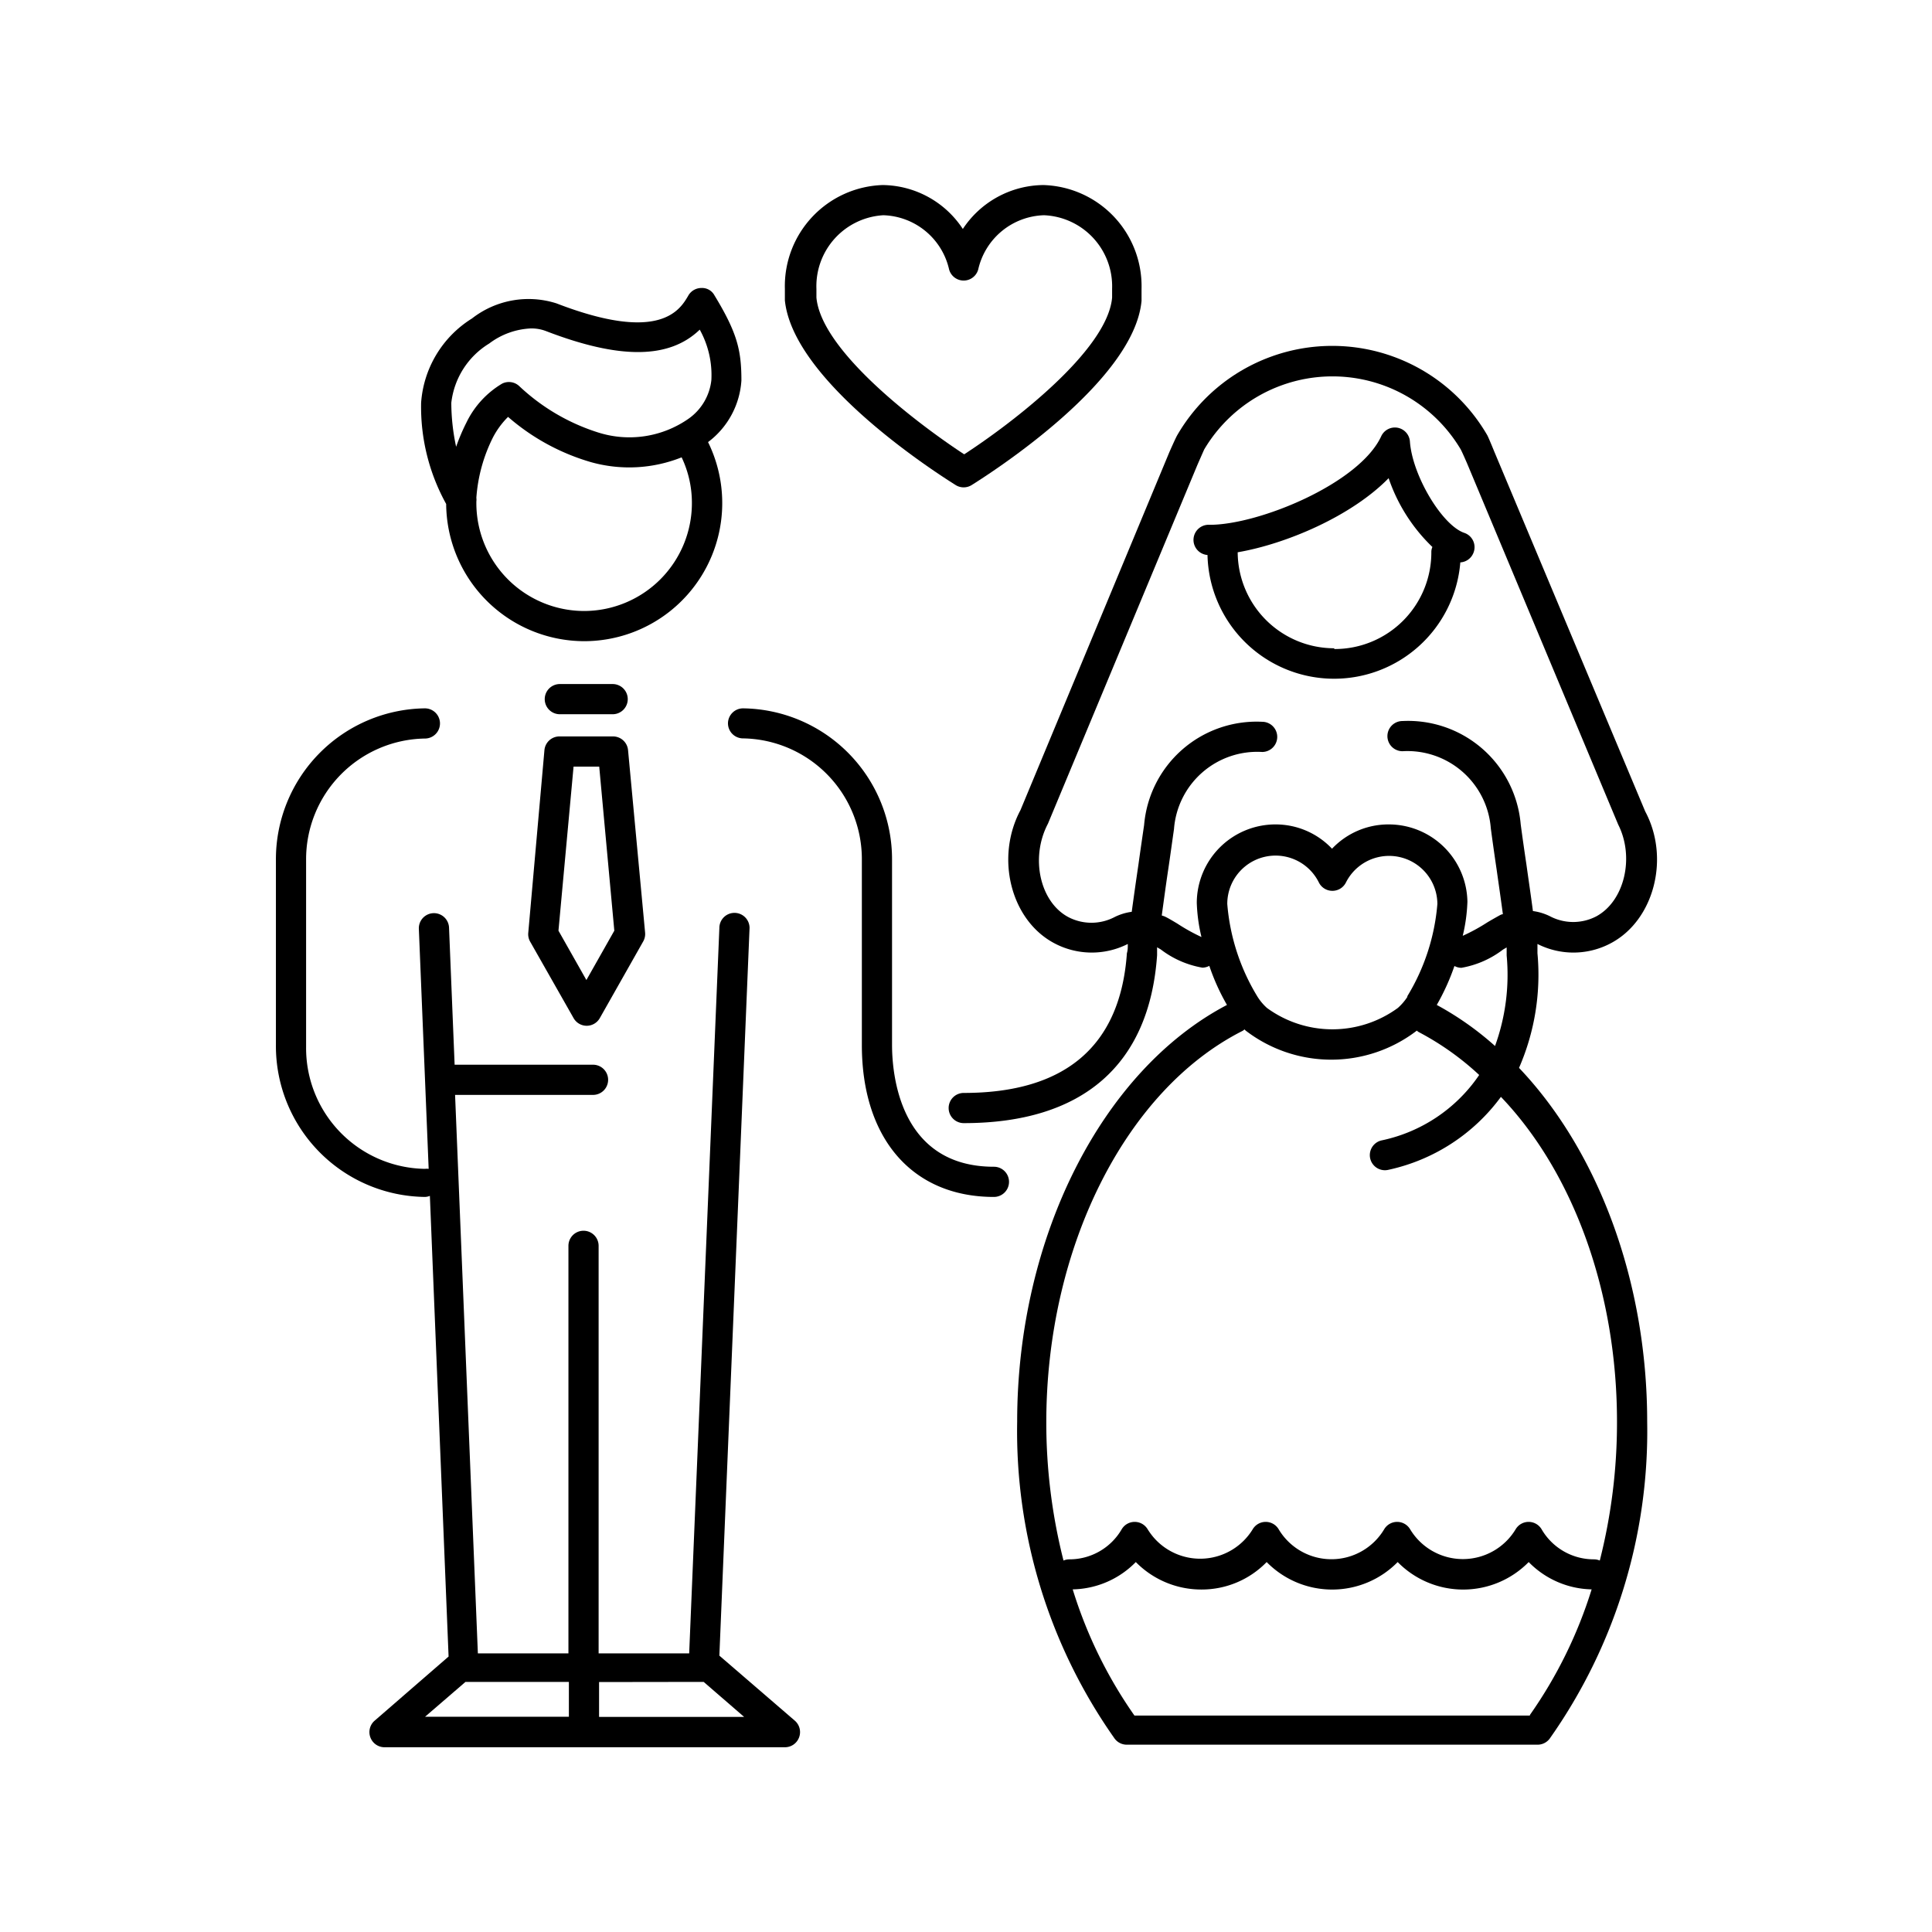
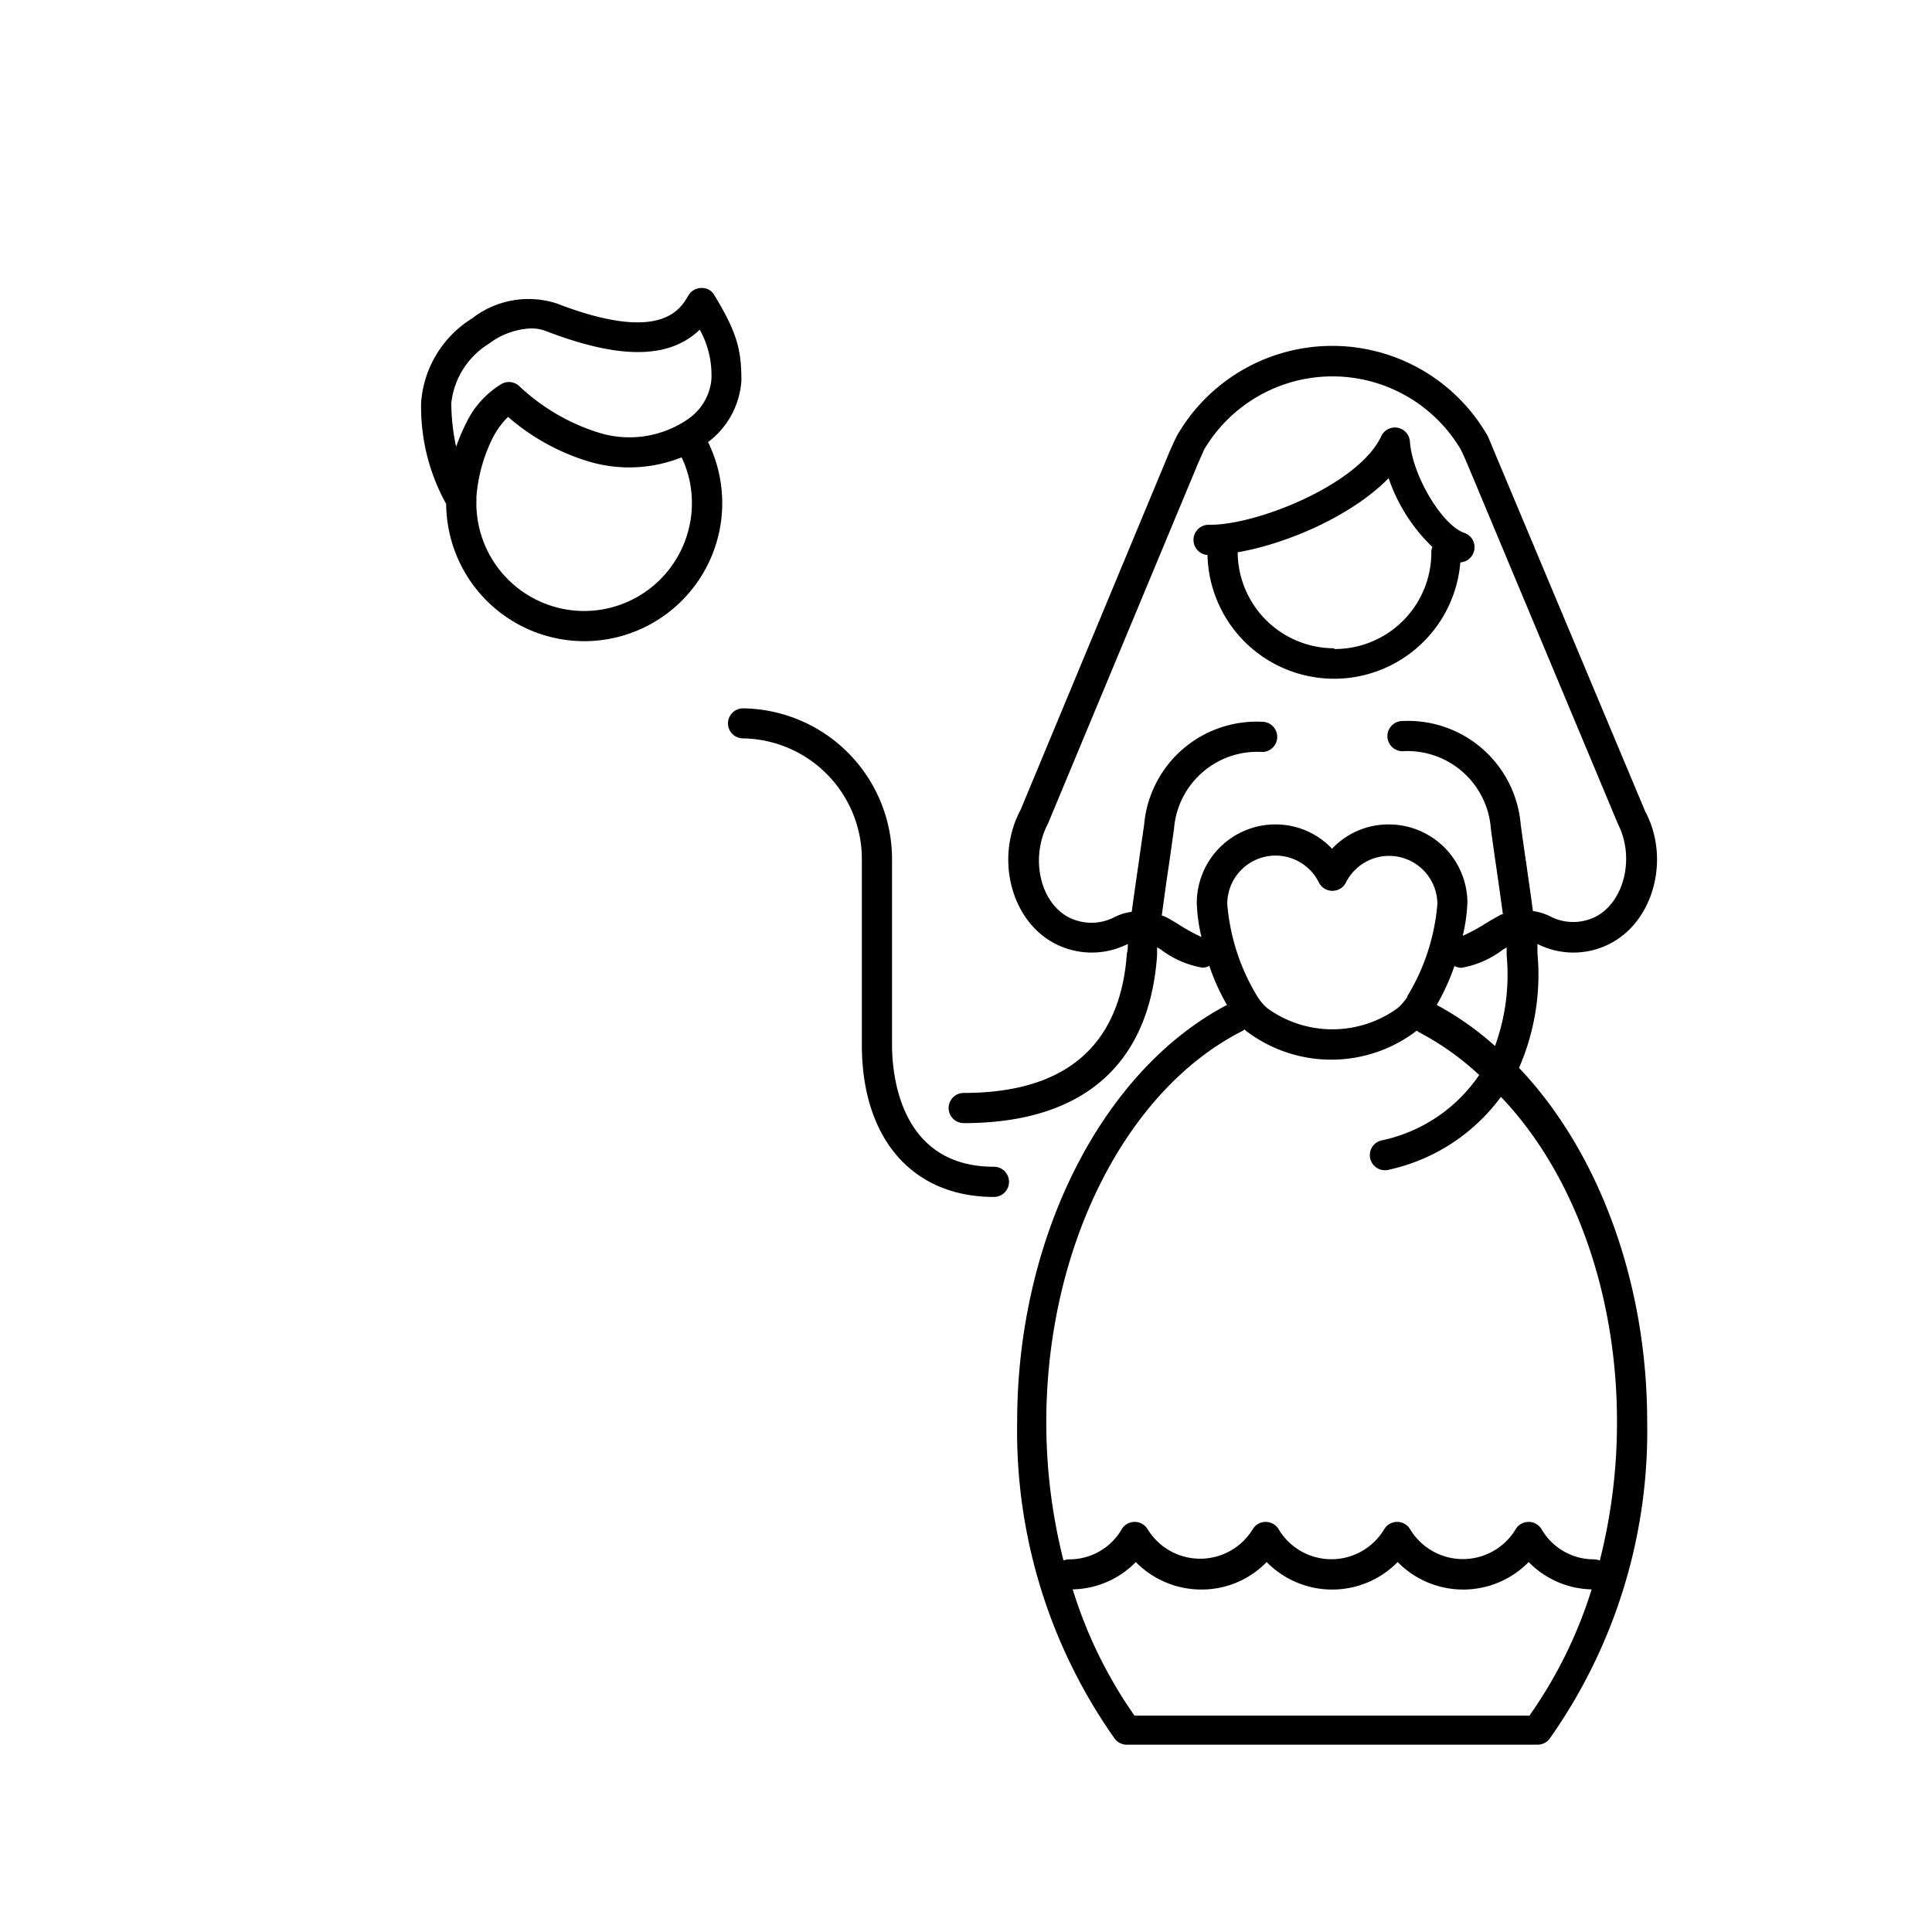
<svg xmlns="http://www.w3.org/2000/svg" data-name="Layer 1" id="Layer_1" viewBox="0 0 128 128">
  <title />
-   <path d="M63.32,32.14a1,1,0,0,0,1.05,0c1.1-.69,10.77-6.82,11.26-12.21,0-.05,0-.37,0-.45s0-.34,0-.35a6.7,6.7,0,0,0-6.51-6.87,6.46,6.46,0,0,0-5.33,2.91,6.43,6.43,0,0,0-5.32-2.91A6.7,6.7,0,0,0,52,19.13s0,.22,0,.31,0,.42,0,.46C52.55,25.32,62.22,31.45,63.32,32.14Zm-4.8-17.88a4.61,4.61,0,0,1,4.36,3.59,1,1,0,0,0,1.93,0,4.61,4.61,0,0,1,4.36-3.59,4.71,4.71,0,0,1,4.51,4.86v.27c0,.05,0,.25,0,.33-.32,3.54-6.75,8.4-9.8,10.38-3.05-2-9.47-6.84-9.79-10.39,0-.05,0-.29,0-.35v-.23A4.71,4.71,0,0,1,58.52,14.26Z" />
  <path d="M38.71,42.48a9.15,9.15,0,0,0,8.2-13.19,5.54,5.54,0,0,0,2.21-4.08c0-2-.27-3.15-1.79-5.65a.93.93,0,0,0-.86-.48,1,1,0,0,0-.86.49c-.55.95-1.85,3.19-8.74.53a6.09,6.09,0,0,0-5.6,1,7.17,7.17,0,0,0-3.37,5.58,13.28,13.28,0,0,0,1.66,6.71A9.16,9.16,0,0,0,38.71,42.48Zm0-2a7.15,7.15,0,0,1-7.15-7.15s0-.07,0-.1a1,1,0,0,0,0-.25,10.54,10.54,0,0,1,1.1-4,5.49,5.49,0,0,1,1-1.36,14.52,14.52,0,0,0,5.5,3,9.37,9.37,0,0,0,6-.32,7,7,0,0,1,.68,3A7.15,7.15,0,0,1,38.71,40.48Zm-6.3-17.72a4.94,4.94,0,0,1,2.75-1,2.68,2.68,0,0,1,1,.17c4.88,1.88,8.17,1.87,10.2-.09a6.21,6.21,0,0,1,.77,3.34,3.6,3.6,0,0,1-1.51,2.56,6.84,6.84,0,0,1-6,.91,13.57,13.57,0,0,1-5.23-3.08,1,1,0,0,0-1.13-.15A6.07,6.07,0,0,0,30.9,28a13.08,13.08,0,0,0-.68,1.6,14,14,0,0,1-.32-2.91A5.3,5.3,0,0,1,32.41,22.76Z" />
  <path d="M48.23,47.92a1,1,0,0,0,1,1A8,8,0,0,1,57.1,57V69.23c0,6.21,3.35,10.07,8.75,10.07a1,1,0,0,0,0-2c-6.27,0-6.75-6.18-6.75-8.07V57a10,10,0,0,0-9.87-10.07A1,1,0,0,0,48.23,47.92Z" />
-   <path d="M28.15,79.3a.93.93,0,0,0,.33-.07l1.24,30.52L24.82,114a1,1,0,0,0-.28,1.11,1,1,0,0,0,.93.65H52a1,1,0,0,0,.94-.65,1,1,0,0,0-.28-1.11l-5-4.31h0l2-48.21a1,1,0,0,0-1-1,1,1,0,0,0-1,1l-2,48.06h-6v-27a1,1,0,0,0-2,0v27h-6l-1.51-37h9.14a1,1,0,0,0,0-2H30.12l-.37-9.08a1,1,0,0,0-2,.08l.65,15.9a1,1,0,0,0-.25,0,8,8,0,0,1-7.87-8.07V57a8,8,0,0,1,7.87-8.07,1,1,0,0,0,0-2A10,10,0,0,0,18.28,57V69.23A10,10,0,0,0,28.15,79.3Zm18.47,32.13h0l2.68,2.32H39.69v-2.31Zm-8.93,0v2.31H28.16l2.68-2.31Z" />
-   <path d="M35,61.79a1,1,0,0,0,.12.59L38,67.45a1,1,0,0,0,.87.51,1,1,0,0,0,.87-.51l2.87-5.07a1,1,0,0,0,.13-.59L41.61,49.7a1,1,0,0,0-1-.91H37.07a1,1,0,0,0-1,.91Zm3-11H39.7l1,10.87-1.85,3.27L37,61.66Z" />
-   <path d="M40.59,47.32a1,1,0,0,0,0-2h-3.5a1,1,0,0,0,0,2Z" />
  <path d="M98.55,28.86a11.87,11.87,0,0,0-20.57,0c-.14.26-.49,1.06-.5,1.08L67.61,53.67c-1.68,3.15-.65,7.26,2.2,8.8a5.29,5.29,0,0,0,4.91.07c0,.22,0,.42-.06.61-.43,6.14-4.07,9.26-10.81,9.26a1,1,0,1,0,0,2c7.87,0,12.3-3.85,12.81-11.12,0-.17,0-.35,0-.53l.24.14a6.3,6.3,0,0,0,2.76,1.21,1,1,0,0,0,.46-.12,14.31,14.31,0,0,0,1.17,2.59C73,70.93,67.39,82,67.39,94.19a35.32,35.32,0,0,0,6.46,21,1,1,0,0,0,.8.4h27.22a1,1,0,0,0,.8-.4,35.32,35.32,0,0,0,6.46-21c0-9.3-3.25-17.93-8.49-23.44a15.46,15.46,0,0,0,1.22-7.6c0-.19,0-.39,0-.61a5.27,5.27,0,0,0,4.9-.07c2.85-1.54,3.88-5.65,2.24-8.71L99,29.92S98.68,29.13,98.55,28.86ZM93.24,66l0,.05a3.63,3.63,0,0,1-.63.73,7.35,7.35,0,0,1-8.67,0,3.49,3.49,0,0,1-.63-.75,13.92,13.92,0,0,1-2-6.14,3.2,3.2,0,0,1,6.07-1.42,1,1,0,0,0,.89.55,1,1,0,0,0,.9-.55,3.2,3.2,0,0,1,6.06,1.42A13.92,13.92,0,0,1,93.24,66Zm8.12,47.66H75.16a29.84,29.84,0,0,1-4.09-8.36,6,6,0,0,0,4.18-1.81,6.08,6.08,0,0,0,4.33,1.82,6,6,0,0,0,4.34-1.82,6.08,6.08,0,0,0,8.68,0,6.08,6.08,0,0,0,8.68,0,6,6,0,0,0,4.17,1.81A29.84,29.84,0,0,1,101.36,113.62Zm5.77-19.43a37.13,37.13,0,0,1-1.14,9.16,1,1,0,0,0-.38-.08,4,4,0,0,1-3.48-2,1,1,0,0,0-1.71,0,4.08,4.08,0,0,1-7,0,1,1,0,0,0-1.71,0,4.07,4.07,0,0,1-7,0,1,1,0,0,0-1.71,0,4.08,4.08,0,0,1-6.56.56,4.46,4.46,0,0,1-.41-.56,1,1,0,0,0-1.71,0,4,4,0,0,1-3.48,2,1,1,0,0,0-.38.08,37.13,37.13,0,0,1-1.14-9.16c0-11.55,5.23-22,13-25.93a.64.64,0,0,0,.13-.1l.08.08a9.31,9.31,0,0,0,11.34,0l0,0a.57.57,0,0,0,.13.1,18.52,18.52,0,0,1,4,2.84,10.39,10.39,0,0,1-6.49,4.34,1,1,0,0,0,.49,1.94,12.53,12.53,0,0,0,7.44-4.83C104.25,77.7,107.13,85.63,107.13,94.19ZM95.19,66.58A15,15,0,0,0,96.36,64a1,1,0,0,0,.46.12,6.3,6.3,0,0,0,2.76-1.21l.24-.14c0,.18,0,.36,0,.53a13.82,13.82,0,0,1-.77,6A20.25,20.25,0,0,0,95.19,66.58Zm10.57-5.87a3.31,3.31,0,0,1-3.06,0,3.59,3.59,0,0,0-1.14-.35c-.13-1-.28-2-.43-3.08-.13-.87-.26-1.77-.38-2.67a7.49,7.49,0,0,0-7.83-6.84,1,1,0,0,0,0,2,5.54,5.54,0,0,1,5.85,5.11c.12.9.25,1.81.38,2.69.15,1.06.3,2.09.42,3-.09,0-.19.06-.28.11s-.45.25-.75.43a12.43,12.43,0,0,1-1.63.89,11.18,11.18,0,0,0,.31-2.26A5.21,5.21,0,0,0,92,54.62a5.14,5.14,0,0,0-3.75,1.61,5.14,5.14,0,0,0-3.75-1.61,5.21,5.21,0,0,0-5.21,5.2,11.18,11.18,0,0,0,.31,2.26A12.43,12.43,0,0,1,78,61.19c-.3-.18-.57-.34-.75-.43s-.19-.07-.28-.11c.13-.94.27-2,.43-3.06.13-.87.25-1.76.38-2.66a5.53,5.53,0,0,1,5.84-5.11,1,1,0,0,0,0-2,7.48,7.48,0,0,0-7.82,6.84c-.13.89-.26,1.78-.38,2.65-.16,1.08-.31,2.14-.44,3.1a3.59,3.59,0,0,0-1.14.35,3.31,3.31,0,0,1-3.06,0c-1.88-1-2.54-3.93-1.35-6.19l9.91-23.79s.32-.73.44-1a9.88,9.88,0,0,1,17,0c.12.23.43.95.43.95h0l10,23.9C108.3,56.78,107.64,59.69,105.76,60.71Z" />
  <path d="M93.41,29.25a1,1,0,0,0-.81-.91,1,1,0,0,0-1.09.56c-1.44,3.13-8.1,5.87-11.36,5.87a1,1,0,0,0-.15,2,8.39,8.39,0,0,0,16.75.49,1,1,0,0,0,.88-.66A1,1,0,0,0,97,35.3C95.53,34.78,93.57,31.5,93.41,29.25Zm-5,13.7A6.4,6.4,0,0,1,82,36.59c3.25-.56,7.56-2.41,10-4.91a11.4,11.4,0,0,0,2.9,4.56.82.82,0,0,0-.07.31A6.4,6.4,0,0,1,88.39,43Z" />
</svg>